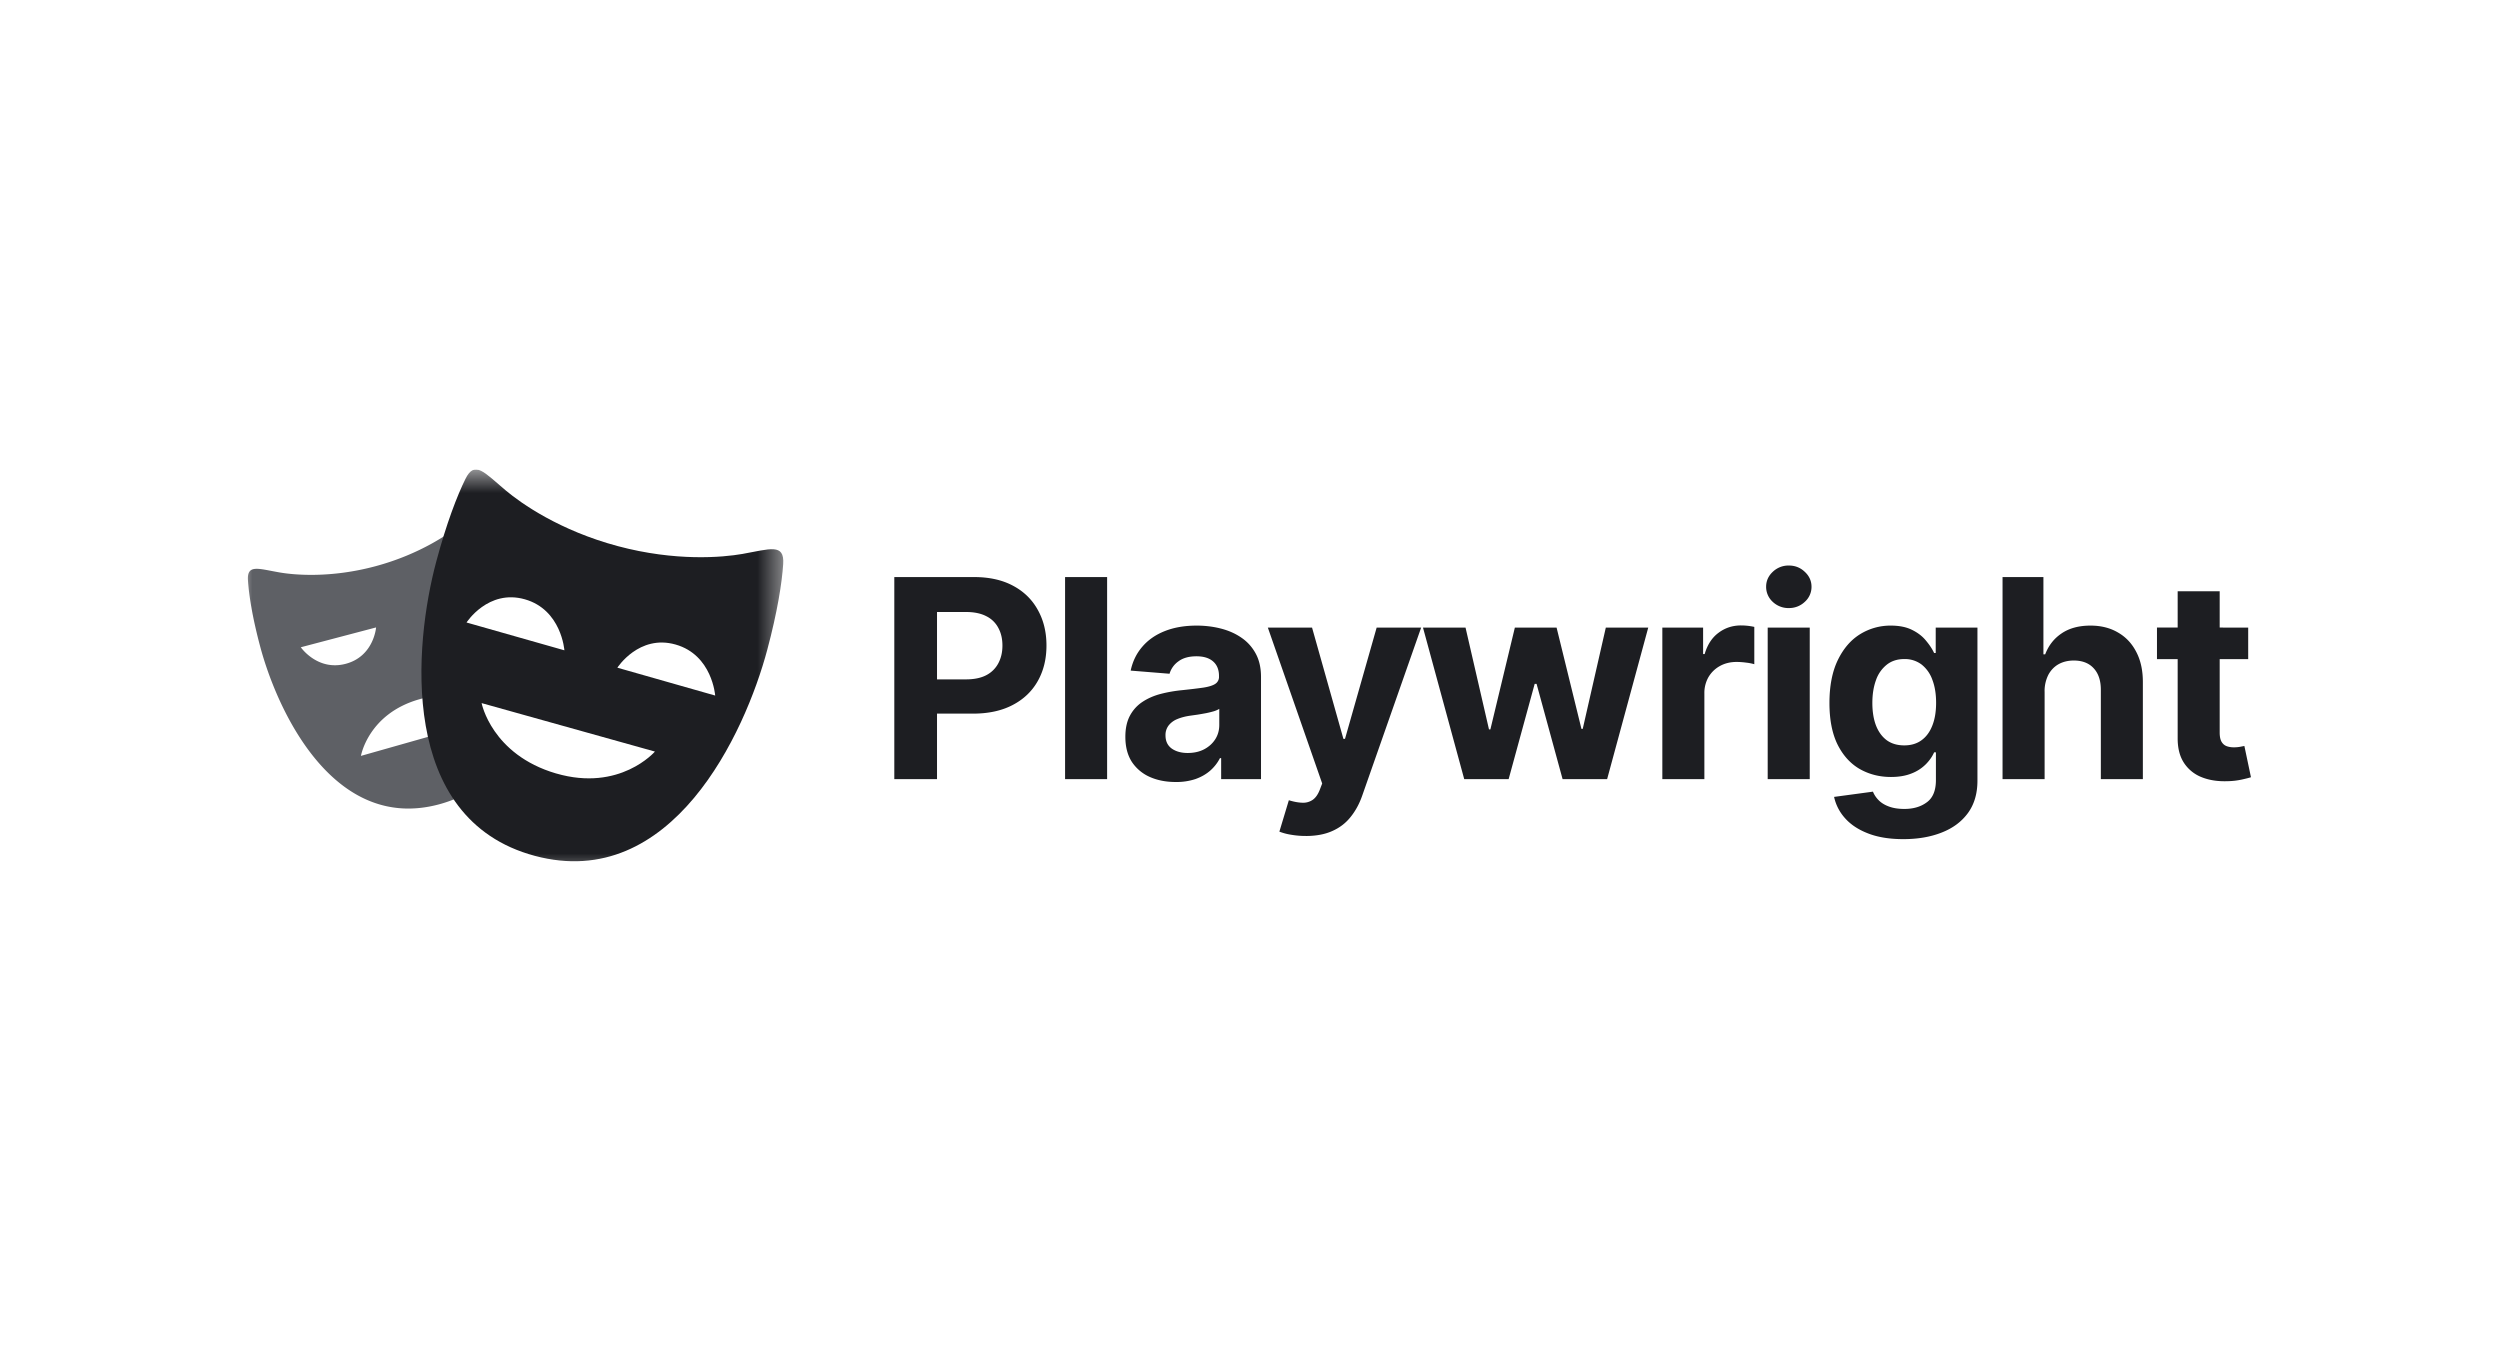
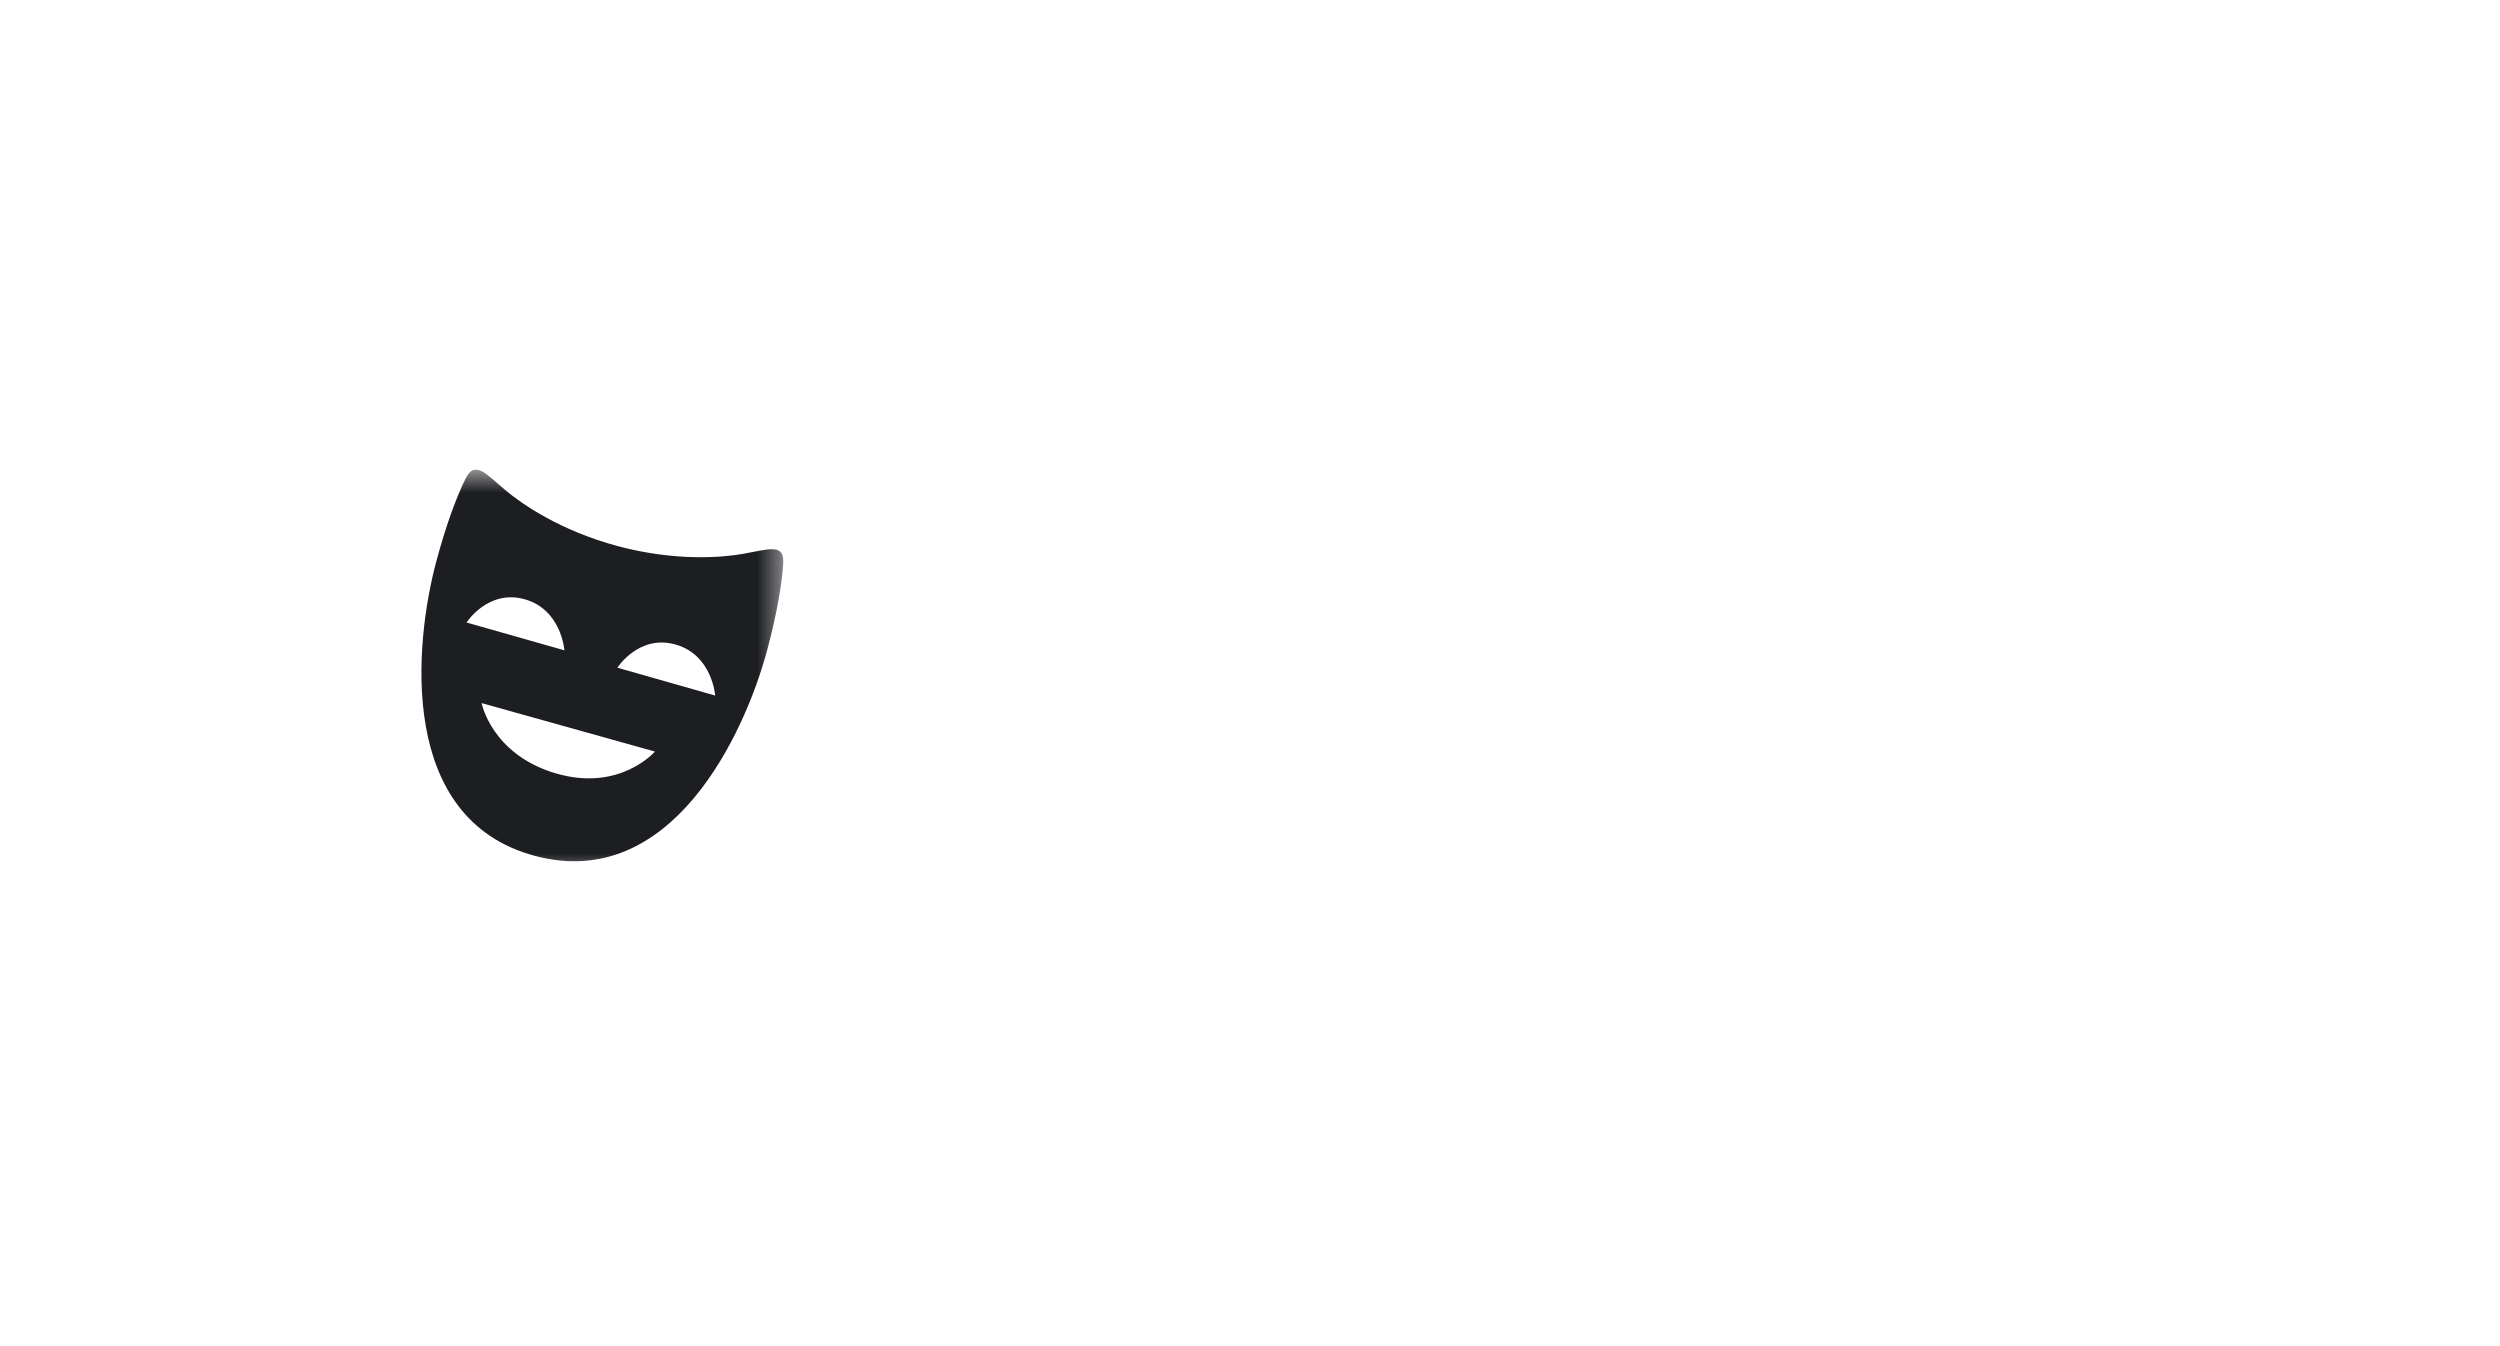
<svg xmlns="http://www.w3.org/2000/svg" width="104" height="56" fill="none">
  <g clip-path="url(#a)">
    <mask id="b" width="23" height="18" x="10" y="19" maskUnits="userSpaceOnUse" style="mask-type:luminance">
      <path fill="#fff" d="M32.588 19.53H10v16.94h22.588z" />
    </mask>
    <g mask="url(#b)">
-       <path fill="#5E6065" d="M19.094 31.756v-1.468l-4.079 1.157s.302-1.751 2.429-2.355c.645-.183 1.195-.181 1.65-.094v-6.02h2.042a12 12 0 0 0-.618-1.584c-.299-.609-.605-.206-1.3.376-.49.41-1.729 1.283-3.592 1.785s-3.369.369-3.997.26c-.891-.154-1.357-.35-1.314.328.038.598.18 1.525.507 2.749.705 2.65 3.037 7.757 7.444 6.57 1.151-.31 1.964-.923 2.527-1.704zm-6.581-4.83 3.132-.825s-.092 1.205-1.266 1.514c-1.174.31-1.866-.689-1.866-.689" />
      <path fill="#1D1E22" d="M30.878 23.045c-.814.142-2.767.32-5.18-.327-2.415-.646-4.017-1.777-4.651-2.309-.9-.753-1.296-1.277-1.685-.485-.345.699-.785 1.836-1.211 3.428-.924 3.447-1.614 10.72 4.095 12.251s8.747-5.115 9.67-8.563c.426-1.591.613-2.796.665-3.573.058-.88-.547-.625-1.703-.422m-11.47 2.851s.9-1.399 2.426-.965 1.645 2.122 1.645 2.122zm3.725 6.28c-2.684-.787-3.098-2.927-3.098-2.927l7.21 2.016s-1.455 1.687-4.112.91m2.55-4.399s.898-1.398 2.423-.963c1.526.434 1.646 2.122 1.646 2.122z" />
    </g>
-     <path fill="#1D1E22" d="M37.203 32.412v-8.406h3.317q.955 0 1.63.365.672.36 1.025 1.006.358.641.358 1.477 0 .838-.362 1.478-.361.641-1.046.997-.683.358-1.65.358H38.36v-1.425h1.826q.513 0 .846-.176a1.17 1.17 0 0 0 .5-.497q.17-.32.169-.735 0-.418-.169-.73a1.12 1.12 0 0 0-.5-.489q-.338-.177-.854-.176H38.98v6.953zm8.853-8.406v8.406h-1.749v-8.406zm2.852 8.525q-.604 0-1.076-.21a1.73 1.73 0 0 1-.747-.627q-.27-.42-.27-1.043 0-.525.192-.882.193-.357.526-.575.332-.218.755-.328.427-.111.895-.156.55-.058.886-.107.337-.054.489-.156a.34.34 0 0 0 .152-.304v-.024q0-.39-.246-.604-.243-.213-.69-.213-.472 0-.751.21a.96.96 0 0 0-.37.516l-1.617-.131q.123-.575.484-.993.362-.423.932-.649.575-.23 1.33-.23.526 0 1.006.123.484.123.858.382.377.258.595.665.217.402.217.965v4.252H50.8v-.874h-.05q-.15.295-.406.521-.255.222-.611.349a2.5 2.5 0 0 1-.825.123m.5-1.207q.387 0 .682-.152.296-.156.464-.418.168-.263.168-.595v-.67a1 1 0 0 1-.226.099 4 4 0 0 1-.316.078q-.176.033-.353.062l-.32.045q-.307.045-.538.143a.86.86 0 0 0-.357.267.65.65 0 0 0-.127.41q0 .358.259.547.262.184.664.184m4.914 3.452a3.5 3.5 0 0 1-.624-.053 2.3 2.3 0 0 1-.476-.127l.394-1.306q.308.095.554.103a.7.7 0 0 0 .431-.115q.184-.123.3-.419l.102-.266-2.261-6.486h1.839l1.305 4.63h.066l1.317-4.63h1.851l-2.45 6.986q-.177.51-.48.887-.3.382-.76.587-.46.21-1.108.21m6.59-2.364-1.716-6.305h1.77l.976 4.236H62l1.018-4.236h1.736l1.034 4.212h.054l.96-4.212h1.765l-1.711 6.305h-1.852l-1.083-3.965h-.078l-1.084 3.965zm8.241 0v-6.305h1.696v1.1h.065q.172-.587.58-.886.405-.304.935-.304a2.6 2.6 0 0 1 .55.061v1.552a2 2 0 0 0-.34-.066 3 3 0 0 0-.399-.028q-.385 0-.69.168-.3.165-.476.46a1.33 1.33 0 0 0-.172.681v3.567zm4.383 0v-6.305h1.749v6.305zm.879-7.117a.95.95 0 0 1-.67-.26.84.84 0 0 1-.274-.627q0-.361.275-.62a.94.94 0 0 1 .669-.263q.39 0 .665.263.279.259.279.62a.83.83 0 0 1-.28.628.94.94 0 0 1-.664.258m4.764 9.613q-.85 0-1.457-.234-.603-.23-.96-.628a1.93 1.93 0 0 1-.464-.895l1.617-.218q.074.19.234.353.16.165.423.263.267.102.648.103.57 0 .94-.28.374-.274.374-.923v-1.153h-.074q-.115.262-.345.496a1.7 1.7 0 0 1-.59.382q-.363.148-.863.148-.71 0-1.293-.329-.58-.333-.923-1.013-.34-.686-.341-1.733 0-1.07.349-1.79.349-.718.927-1.075a2.4 2.4 0 0 1 1.277-.357q.529 0 .887.18.358.177.574.444.222.263.341.517h.066v-1.059h1.736v6.367q0 .804-.394 1.346-.395.541-1.092.813-.694.275-1.597.275m.037-3.9q.423 0 .714-.21.296-.212.452-.607.16-.397.16-.952t-.156-.96a1.4 1.4 0 0 0-.451-.637 1.15 1.15 0 0 0-.719-.225q-.431 0-.726.234a1.4 1.4 0 0 0-.448.64q-.151.411-.152.948 0 .546.152.944.156.395.448.612.296.213.726.213m5.84-2.24v3.644h-1.75v-8.406h1.7v3.214h.074q.213-.558.69-.875.475-.32 1.194-.32.657 0 1.145.288.493.282.764.816.275.53.27 1.269v4.014h-1.748V28.71q.004-.583-.296-.908-.295-.324-.829-.324-.356 0-.632.152-.27.152-.427.443a1.5 1.5 0 0 0-.156.694m8.47-2.66v1.313H89.73v-1.314zm-2.934-1.511h1.748v5.878q0 .242.074.377.075.132.205.185.136.053.312.053.123 0 .246-.02l.19-.037.274 1.301q-.13.041-.37.094a3 3 0 0 1-.578.07q-.631.025-1.108-.168a1.55 1.55 0 0 1-.735-.6q-.262-.405-.258-1.026z" />
  </g>
  <defs>
    <clipPath id="a">
      <path fill="#fff" d="M10 19.53h84v16.94H10z" />
    </clipPath>
  </defs>
</svg>